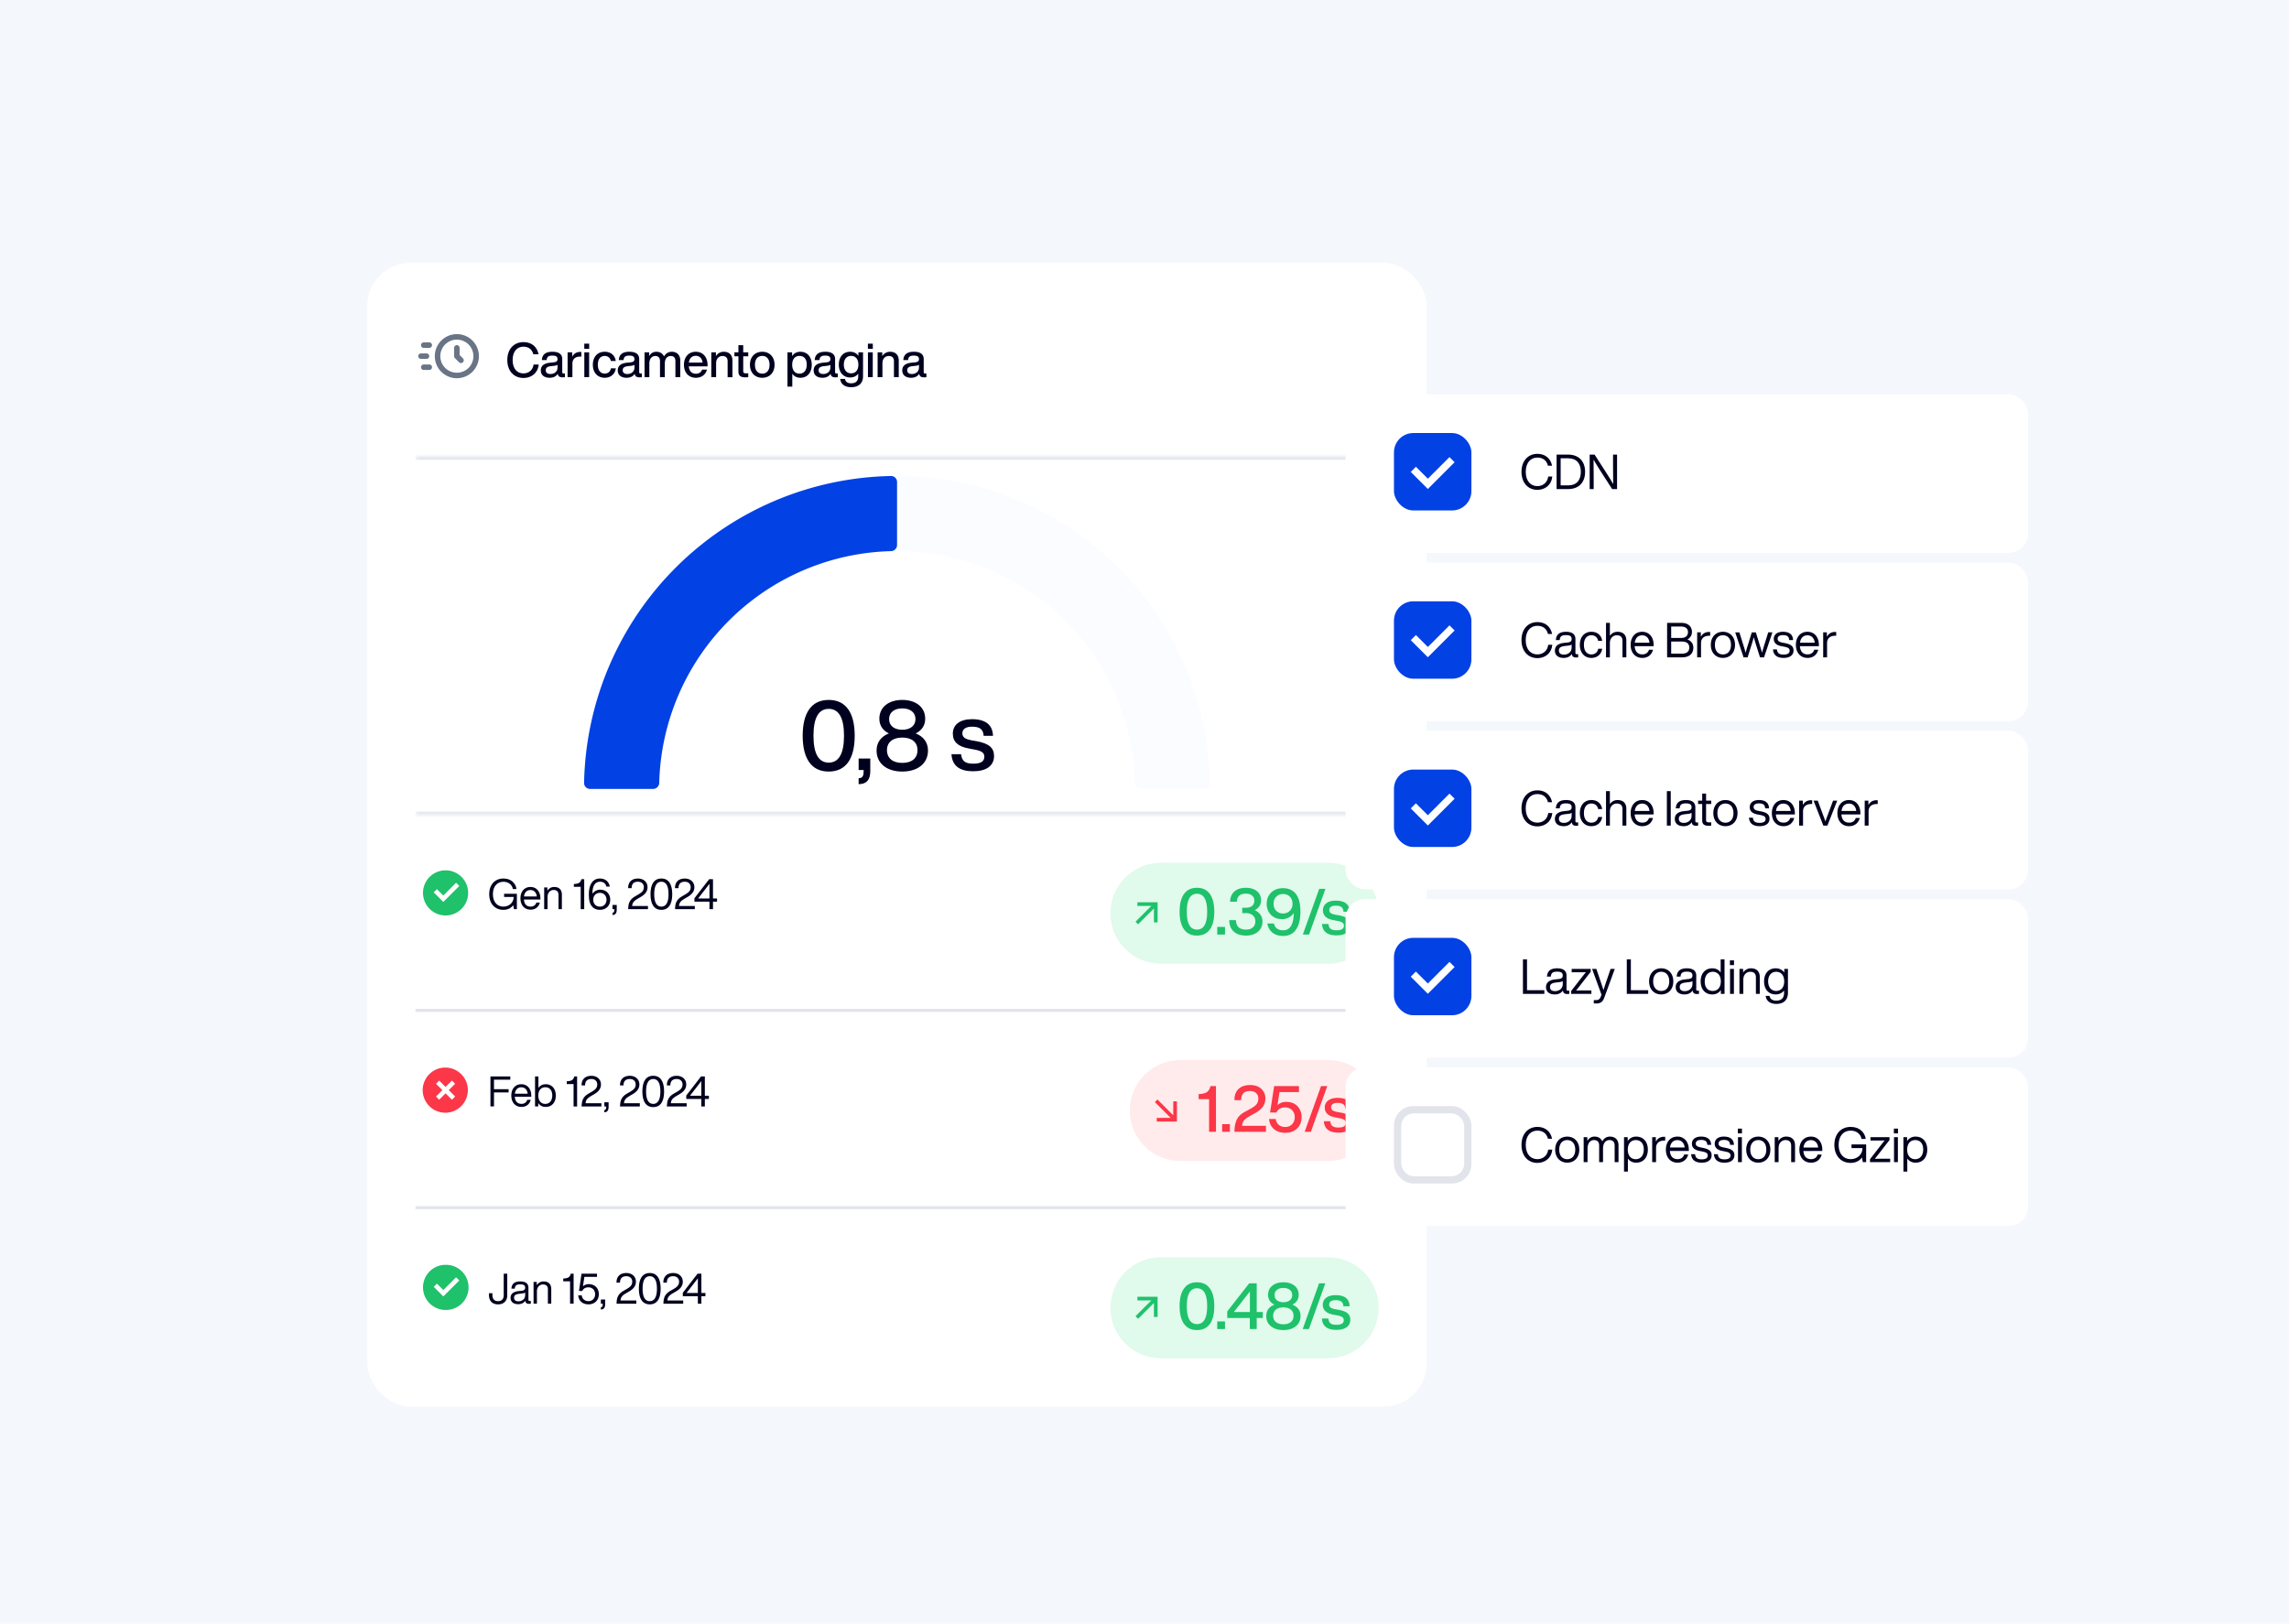
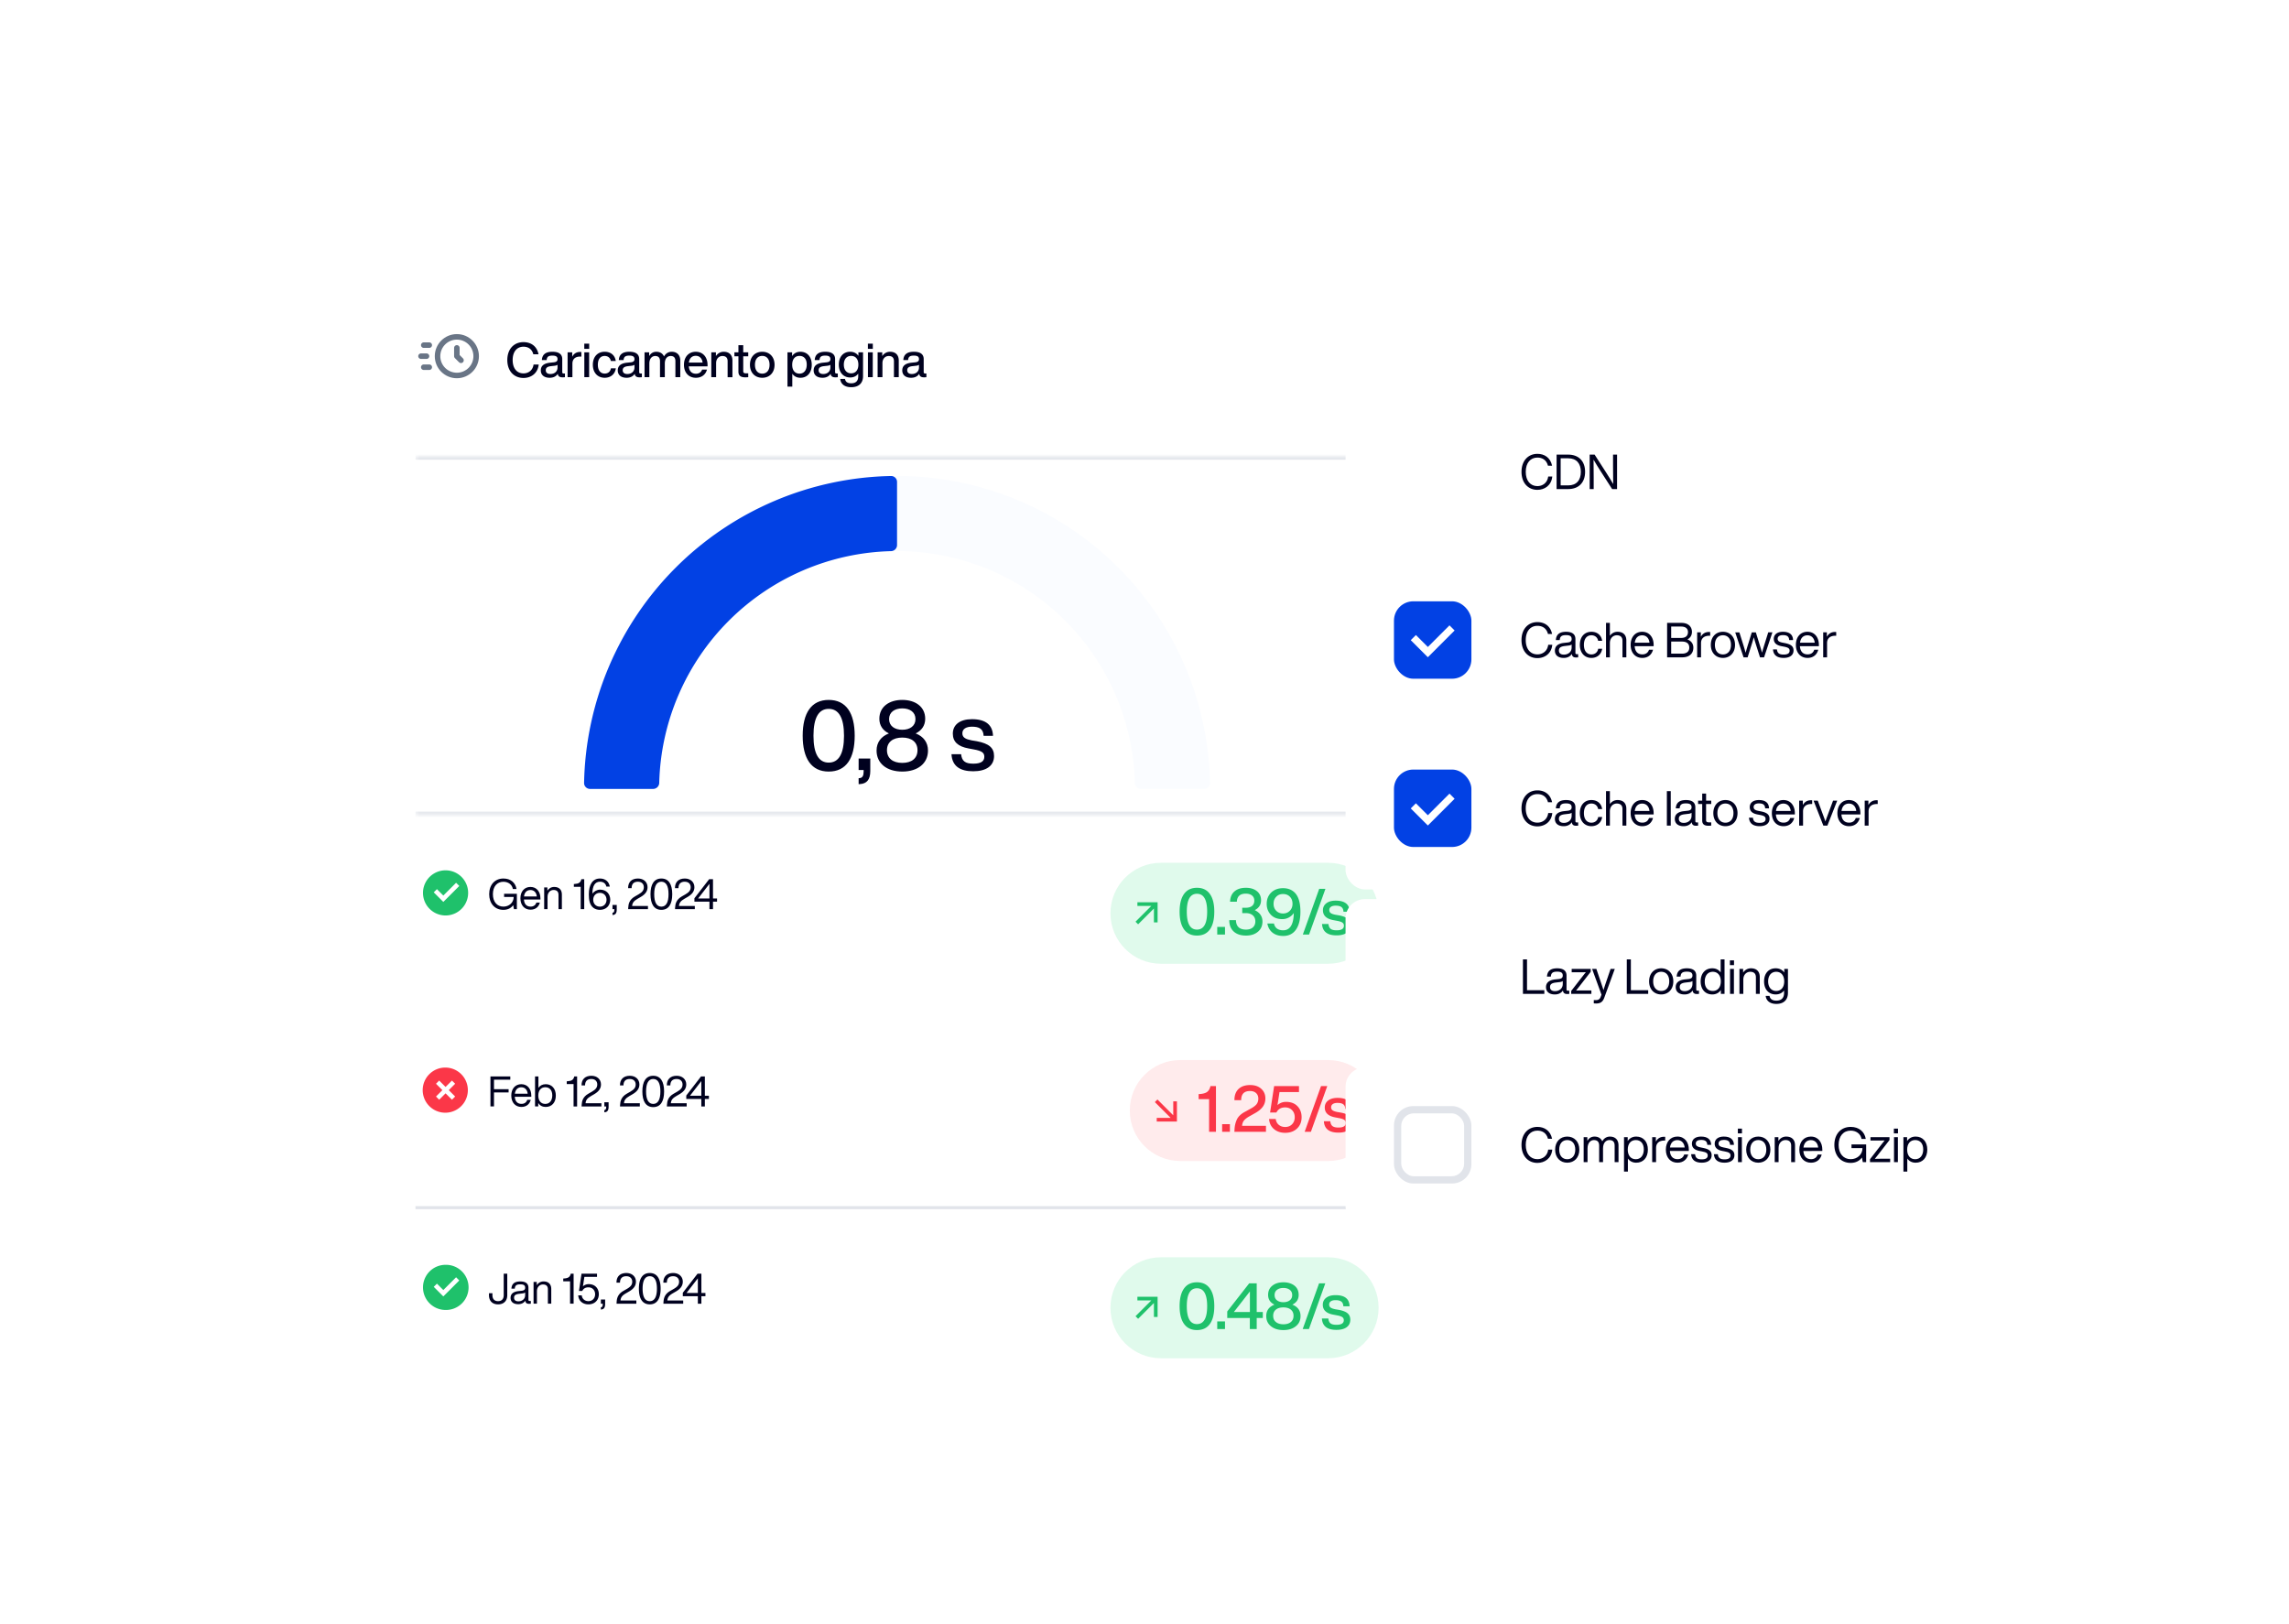
<svg xmlns="http://www.w3.org/2000/svg" width="592" height="420" fill="none">
-   <path fill="#F4F7FC" d="M0 0h592v420H0z" />
+   <path fill="#F4F7FC" d="M0 0h592H0z" />
  <g filter="url(#a)">
    <rect width="274" height="295.795" x="95" y="62" fill="#fff" rx="11.071" />
    <circle cx="118.157" cy="86.131" r="4.995" stroke="#697586" stroke-linecap="round" stroke-linejoin="round" stroke-width="1.427" />
    <path stroke="#697586" stroke-linecap="round" stroke-linejoin="round" stroke-width="1.427" d="M108.881 86.13h1.427m-.714 2.855h1.427m-1.427-5.709h1.427M118.157 83.99v2.14l1.071 1.07" />
    <path fill="#00011F" d="M135.39 91.767c-2.441 0-4.185-1.768-4.185-4.633 0-2.864 1.731-4.633 4.185-4.633 1.843 0 3.462.972 3.886 3.139h-1.345c-.362-1.408-1.395-1.956-2.541-1.956-1.694 0-2.802 1.283-2.802 3.45s1.108 3.45 2.802 3.45c1.208 0 2.391-.722 2.603-2.291h1.333c-.25 2.329-2.018 3.474-3.936 3.474m10.373-1.158h.349v.96a5 5 0 0 1-.61.037c-.797 0-1.158-.287-1.246-.91-.435.673-1.158 1.022-2.092 1.022-1.382 0-2.292-.673-2.292-1.906 0-1.034.623-1.818 2.417-1.993l.946-.1c.623-.074.959-.286.959-.809 0-.598-.311-.921-1.32-.921s-1.432.286-1.495 1.158h-1.233c.075-1.296.798-2.155 2.728-2.155 1.843 0 2.541.772 2.541 1.893v3.4c0 .2.099.324.348.324m-3.412.137c.909 0 1.843-.51 1.843-1.719v-.672c-.187.15-.448.224-.797.261l-.897.1c-1.033.125-1.345.486-1.345 1.059 0 .585.386.971 1.196.971m7.648-5.704c.112 0 .224 0 .361.012v1.184h-.311c-1.233 0-2.005.61-2.005 1.843v3.487h-1.246v-6.426h1.196v1.145c.349-.697.984-1.245 2.005-1.245m1.114-.81V82.9h1.27v1.332zm.012 7.336v-6.426h1.245v6.426zm5.267.15c-1.818 0-3.064-1.308-3.064-3.363s1.221-3.363 3.064-3.363c1.594 0 2.665.934 2.865 2.391h-1.271c-.174-.896-.834-1.307-1.594-1.307-1.021 0-1.768.722-1.768 2.279s.772 2.279 1.768 2.279c.772 0 1.457-.423 1.607-1.358h1.27c-.199 1.52-1.345 2.442-2.877 2.442m9.269-1.109h.349v.96a5 5 0 0 1-.611.037c-.797 0-1.158-.287-1.245-.91-.436.673-1.158 1.022-2.092 1.022-1.383 0-2.292-.673-2.292-1.906 0-1.034.623-1.818 2.416-1.993l.947-.1c.622-.074.959-.286.959-.809 0-.598-.312-.921-1.321-.921s-1.432.286-1.494 1.158h-1.233c.075-1.296.797-2.155 2.727-2.155 1.844 0 2.541.772 2.541 1.893v3.4c0 .2.1.324.349.324m-3.413.137c.91 0 1.844-.51 1.844-1.719v-.672c-.187.15-.449.224-.797.261l-.897.1c-1.034.125-1.345.486-1.345 1.059 0 .585.386.971 1.195.971m11.472-5.754c1.457 0 2.217.947 2.217 2.267v4.31h-1.258V87.42c0-.922-.436-1.333-1.233-1.333-.76 0-1.507.56-1.507 1.956v3.524h-1.245v-4.147c0-.922-.449-1.333-1.246-1.333-.735 0-1.507.56-1.507 1.956v3.524h-1.245v-6.426h1.195v.959c.386-.66.984-1.109 1.856-1.109 1.009 0 1.669.486 1.98 1.208.411-.71 1.071-1.208 1.993-1.208m9.273 3.413v.36h-4.845c.112 1.309.809 1.906 1.843 1.906.835 0 1.37-.423 1.594-1.07h1.258c-.324 1.245-1.332 2.117-2.877 2.117-1.818 0-3.076-1.296-3.076-3.363 0-2.018 1.22-3.363 3.051-3.363 1.943 0 3.052 1.482 3.052 3.413m-3.052-2.367c-.934 0-1.619.56-1.781 1.744h3.55c-.112-.996-.723-1.744-1.769-1.744m7.232-1.046c1.395 0 2.255.797 2.255 2.267v4.31h-1.246v-4.136c0-.921-.485-1.345-1.357-1.345-.76 0-1.619.56-1.619 1.856v3.624h-1.246v-6.426h1.196v.959c.423-.636 1.108-1.109 2.017-1.109m6.342 1.17h-1.295v3.862c0 .373.187.548.735.548h.56v.996a9 9 0 0 1-.759.038c-1.159 0-1.781-.4-1.781-1.47v-3.973h-1.034v-1.021h1.034v-1.844h1.245v1.844h1.295zm3.63 5.556c-1.881 0-3.188-1.308-3.188-3.363s1.307-3.363 3.188-3.363c1.868 0 3.176 1.308 3.176 3.363s-1.308 3.363-3.176 3.363m0-1.072c1.133 0 1.881-.822 1.881-2.291 0-1.47-.748-2.292-1.881-2.292-1.146 0-1.893.822-1.893 2.292s.747 2.291 1.893 2.291m9.856-5.654c1.781 0 2.939 1.308 2.939 3.363s-1.158 3.363-2.939 3.363c-.922 0-1.632-.386-2.093-1.047v3.338h-1.245v-8.867h1.196v.971c.46-.71 1.183-1.12 2.142-1.12m-.237 5.654c1.146 0 1.881-.871 1.881-2.341s-.735-2.242-1.881-2.242-1.88.822-1.88 2.292.734 2.291 1.88 2.291m9.565-.037h.349v.96a5 5 0 0 1-.61.037c-.798 0-1.159-.287-1.246-.91-.436.673-1.158 1.022-2.092 1.022-1.383 0-2.292-.673-2.292-1.906 0-1.034.623-1.818 2.416-1.993l.947-.1c.623-.074.959-.286.959-.809 0-.598-.312-.921-1.32-.921s-1.433.286-1.495 1.158h-1.233c.075-1.296.797-2.155 2.728-2.155 1.843 0 2.54.772 2.54 1.893v3.4c0 .2.1.324.349.324m-3.412.137c.909 0 1.843-.51 1.843-1.719v-.672c-.187.15-.449.224-.797.261l-.897.1c-1.034.125-1.345.486-1.345 1.059 0 .585.386.971 1.196.971m9.095-5.604h1.196v6.19c0 1.68-1.009 2.827-3.064 2.827-1.743 0-2.715-.86-2.839-2.143h1.245c.1.76.66 1.134 1.607 1.134 1.17 0 1.806-.61 1.806-1.794v-.71c-.461.636-1.159.997-2.068.997-1.781 0-2.952-1.32-2.952-3.326 0-2.017 1.159-3.325 2.94-3.325.946 0 1.669.399 2.129 1.059zm-1.893 5.43c1.146 0 1.881-.822 1.881-2.255s-.735-2.254-1.881-2.254-1.88.872-1.88 2.254c0 1.395.734 2.255 1.88 2.255m4.344-6.34V82.9h1.271v1.332zm.013 7.336v-6.426h1.245v6.426zm5.715-6.576c1.395 0 2.255.797 2.255 2.267v4.31H231.2v-4.136c0-.921-.486-1.345-1.357-1.345-.76 0-1.619.56-1.619 1.856v3.624h-1.246v-6.426h1.196v.959c.423-.636 1.108-1.109 2.017-1.109m9.052 5.617h.349v.96a5 5 0 0 1-.611.037c-.797 0-1.158-.287-1.245-.91-.436.673-1.158 1.022-2.093 1.022-1.382 0-2.291-.673-2.291-1.906 0-1.034.623-1.818 2.416-1.993l.947-.1c.622-.074.959-.286.959-.809 0-.598-.312-.921-1.321-.921s-1.432.286-1.494 1.158h-1.233c.075-1.296.797-2.155 2.727-2.155 1.844 0 2.541.772 2.541 1.893v3.4c0 .2.1.324.349.324m-3.413.137c.909 0 1.844-.51 1.844-1.719v-.672c-.187.15-.449.224-.798.261l-.896.1c-1.034.125-1.345.486-1.345 1.059 0 .585.386.971 1.195.971" />
    <g clip-path="url(#b)">
      <mask id="c" fill="#fff">
        <path d="M107.454 112.136h249.091v92.591H107.454z" />
      </mask>
      <path fill="#FAFCFF" d="M152.603 198.071c-.86 0-1.559-.697-1.542-1.557a80.96 80.96 0 0 1 23.696-55.687 80.955 80.955 0 0 1 138.183 55.687 1.533 1.533 0 0 1-1.542 1.557h-16.315c-.86 0-1.555-.697-1.577-1.557a61.53 61.53 0 0 0-18-41.948A61.54 61.54 0 0 0 232 136.545a61.52 61.52 0 0 0-43.505 18.021 61.52 61.52 0 0 0-18 41.948 1.59 1.59 0 0 1-1.577 1.557z" />
      <path fill="#0241E4" d="M152.603 198.071c-.86 0-1.559-.698-1.542-1.557a80.956 80.956 0 0 1 79.382-79.383 1.534 1.534 0 0 1 1.557 1.542v16.315c0 .86-.697 1.555-1.556 1.577a61.524 61.524 0 0 0-59.949 59.949 1.59 1.59 0 0 1-1.577 1.557z" />
      <path fill="#00011F" d="M214.323 193.582c-4.483 0-6.725-3.388-6.725-9.267s2.242-9.266 6.725-9.266c4.509 0 6.726 3.388 6.726 9.266s-2.217 9.267-6.726 9.267m0-2.317c2.566 0 3.961-2.217 3.961-6.95 0-4.732-1.395-6.949-3.961-6.949-2.54 0-3.935 2.217-3.935 6.949 0 4.733 1.395 6.95 3.935 6.95m7.743-1.046h3.014v3.213c0 2.292-.946 3.288-2.69 3.388l-.324.025V195.3l.274-.025c.748-.074 1.022-.672 1.022-1.693v-.399h-1.296zm14.751-6.501c1.993.772 3.188 2.291 3.188 4.433 0 3.313-2.64 5.431-6.651 5.431s-6.65-2.118-6.65-5.431c0-2.142 1.195-3.661 3.188-4.433-1.494-.723-2.466-1.993-2.466-3.787 0-3.138 2.566-4.882 5.928-4.882s5.929 1.744 5.929 4.882c0 1.794-.972 3.064-2.466 3.787m-3.463-6.477c-1.967 0-3.412.972-3.412 2.765s1.445 2.765 3.412 2.765c1.968 0 3.413-.971 3.413-2.765 0-1.793-1.445-2.765-3.413-2.765m0 14.099c2.442 0 3.936-1.196 3.936-3.288 0-2.093-1.519-3.263-3.936-3.263s-3.96 1.17-3.96 3.263 1.519 3.288 3.96 3.288m18.354 2.167c-3.437 0-5.455-1.345-5.629-4.409h2.491c.199 1.793 1.071 2.441 3.163 2.441 2.018 0 2.84-.648 2.84-1.793 0-1.022-.623-1.52-2.74-1.894l-1.32-.249c-2.765-.498-4.086-1.743-4.086-3.836 0-2.266 1.794-3.736 4.957-3.736 3.662 0 5.356 1.594 5.431 4.309h-2.417c-.099-1.843-1.195-2.366-3.014-2.366-1.619 0-2.491.648-2.491 1.719 0 1.096.872 1.519 2.392 1.818l1.345.224c3.138.598 4.459 1.694 4.459 3.836 0 2.516-2.018 3.936-5.381 3.936" />
    </g>
    <path fill="#E1E4EA" d="M107.454 112.915h249.091v-1.557H107.454zm249.091 91.034H107.454v1.557h249.091z" mask="url(#c)" />
    <path fill="#1FC16B" d="M115.238 230.805a5.838 5.838 0 1 1 0-11.677 5.838 5.838 0 0 1 0 11.677m-.582-3.503 4.128-4.128-.826-.825-3.302 3.302-1.651-1.651-.826.825z" />
    <path fill="#00011F" d="M130.375 225.193h3.302v3.989h-.752l-.196-1.046c-.556.773-1.417 1.22-2.539 1.22-2.223 0-3.673-1.645-3.673-4.054 0-2.408 1.439-4.054 3.684-4.054 1.874 0 3.127 1.101 3.389 2.714h-.948c-.207-1.166-1.221-1.875-2.441-1.875-1.657 0-2.725 1.243-2.725 3.215 0 1.973 1.079 3.215 2.725 3.215 1.438 0 2.648-1.013 2.648-2.496h-2.474zm9.395 1.177v.305h-4.272c.087 1.264.752 1.842 1.732 1.842.796 0 1.297-.414 1.493-1.046h.905c-.273 1.057-1.079 1.842-2.419 1.842-1.537 0-2.616-1.123-2.616-2.943 0-1.765 1.035-2.942 2.594-2.942 1.678 0 2.583 1.329 2.583 2.942m-2.583-2.147c-.883 0-1.526.556-1.668 1.668h3.313c-.087-.927-.643-1.668-1.645-1.668m6.145-.795c1.254 0 1.984.708 1.984 1.95v3.804h-.872v-3.716c0-.872-.48-1.254-1.286-1.254-.73 0-1.548.545-1.548 1.788v3.182h-.871v-5.623h.828v.839c.37-.567.981-.97 1.765-.97m7.765-2.005v7.759h-.916v-5.787h-1.765v-.719l.174-.011c1.003-.065 1.569-.305 1.766-1.242zm4.08 2.702c1.678 0 2.648 1.144 2.648 2.616 0 1.471-1.013 2.615-2.67 2.615-.697 0-1.286-.207-1.711-.545-.97-.773-1.155-2.081-1.155-3.476 0-2.474.948-4.087 2.888-4.087 1.351 0 2.31.785 2.539 2.093h-.894c-.174-.829-.784-1.265-1.645-1.265-1.319 0-1.951 1.079-1.973 3.106.425-.632 1.232-1.057 1.973-1.057m-.022 4.403c.992 0 1.711-.73 1.711-1.787s-.719-1.788-1.711-1.788-1.733.709-1.733 1.788.741 1.787 1.733 1.787m3.251-.436h1.1v1.188c0 .948-.349 1.34-.991 1.406l-.109.011v-.589l.076-.011c.294-.043.403-.316.403-.741v-.174h-.479zm5.076.262h4.098v.828h-5.122l.021-.425c.055-.937.295-2.038 1.69-2.845l.98-.566c.938-.545 1.363-1.036 1.363-1.853s-.545-1.417-1.537-1.417c-.97 0-1.624.48-1.624 1.668h-.904c-.022-1.602.948-2.496 2.55-2.496 1.471 0 2.474.927 2.474 2.245 0 .992-.523 1.809-1.766 2.528l-.828.48c-.894.523-1.33.992-1.395 1.853m7.565 1.002c-1.885 0-2.811-1.482-2.811-4.054s.926-4.054 2.811-4.054c1.886 0 2.812 1.482 2.812 4.054s-.926 4.054-2.812 4.054m0-.828c1.199 0 1.853-1.068 1.853-3.226s-.654-3.226-1.853-3.226-1.852 1.068-1.852 3.226.654 3.226 1.852 3.226m4.554-.174h4.097v.828h-5.122l.022-.425c.055-.937.294-2.038 1.689-2.845l.981-.566c.937-.545 1.362-1.036 1.362-1.853s-.545-1.417-1.536-1.417c-.97 0-1.624.48-1.624 1.668h-.905c-.021-1.602.948-2.496 2.55-2.496 1.472 0 2.474.927 2.474 2.245 0 .992-.523 1.809-1.765 2.528l-.828.48c-.894.523-1.33.992-1.395 1.853m9.843-1.94v.828h-1.046v1.94h-.915v-1.94h-3.891v-.883l3.814-4.936h.992v4.991zm-1.961-3.793-2.932 3.793h2.932z" />
    <path fill="#E0FAEC" d="M287.192 230.239c0-7.212 5.846-13.057 13.057-13.057h43.239c7.211 0 13.057 5.845 13.057 13.057 0 7.211-5.846 13.056-13.057 13.056h-43.239c-7.211 0-13.057-5.845-13.057-13.056" />
    <path fill="#1FC16B" d="m298.437 229.006-4.087 4.087-.671-.672 4.086-4.087h-3.601v-.949h5.223v5.223h-.95zM309.565 236.004q-2.192 0-3.338-1.594t-1.146-4.583q0-2.99 1.146-4.584t3.338-1.594q2.208 0 3.338 1.594 1.146 1.578 1.146 4.584t-1.146 4.6q-1.13 1.577-3.338 1.577m0-1.544q2.64 0 2.64-4.633t-2.64-4.633q-2.624 0-2.624 4.633 0 4.632 2.624 4.633m7.254 1.279h-2.009v-1.977h2.009zm7.697-6.311q1.993.963 1.993 2.956 0 1.628-1.163 2.624-1.179.996-3.072.996-2.076 0-3.221-1.063-1.13-1.062-1.13-2.922h1.727q.067 2.44 2.608 2.441 1.112 0 1.76-.565.648-.58.648-1.544 0-1.012-.665-1.578-.664-.58-1.843-.581h-.88v-1.378h.83q1.113 0 1.694-.465.598-.482.598-1.378 0-.847-.598-1.329-.58-.482-1.611-.482-2.209 0-2.308 2.093h-1.744q.033-1.694 1.096-2.641 1.08-.963 2.973-.963 1.793 0 2.856.864 1.08.864 1.079 2.358 0 1.71-1.627 2.557m9.997-4.832q1.81 1.412 1.81 5.231 0 2.988-1.146 4.633-1.146 1.644-3.305 1.644-1.677 0-2.756-.847-1.08-.863-1.345-2.375h1.71q.166.847.78 1.312.632.449 1.595.449 2.673 0 2.756-4.468a3.64 3.64 0 0 1-1.295 1.163 3.5 3.5 0 0 1-1.677.415q-1.876 0-2.956-1.129t-1.079-2.823q0-1.777 1.162-2.923 1.179-1.13 3.055-1.129 1.611 0 2.691.847m-2.691 5.696q1.08 0 1.761-.698.697-.697.697-1.81 0-1.129-.681-1.826-.68-.698-1.777-.698-1.079 0-1.76.714-.681.697-.681 1.81 0 1.096.681 1.81.698.698 1.76.698m6.739 5.447h-1.611l4.235-11.824h1.61zm7.108.215q-3.57 0-3.753-2.939h1.661q.1.897.581 1.262.481.366 1.528.366 1.893 0 1.893-1.196 0-.515-.399-.797-.397-.282-1.428-.465l-.88-.166q-2.723-.498-2.723-2.558 0-1.145.88-1.81.88-.68 2.424-.68 3.537 0 3.62 2.872h-1.61q-.05-.863-.532-1.212-.481-.365-1.478-.365-.797 0-1.229.299-.43.298-.431.847 0 .498.382.78.381.265 1.212.432l.897.149q1.577.3 2.275.897.697.598.697 1.661 0 1.245-.946 1.943-.947.68-2.641.68" />
-     <path stroke="#E1E4EA" stroke-width=".778" d="M107.454 255.361h249.091" />
    <path fill="#FB3748" d="M115.238 281.827a5.839 5.839 0 1 1 .001-11.677 5.839 5.839 0 0 1-.001 11.677m0-6.664-1.651-1.652-.826.826 1.652 1.651-1.652 1.651.826.827 1.651-1.652 1.651 1.652.827-.827-1.652-1.651 1.652-1.651-.827-.826z" />
    <path fill="#00011F" d="M131.977 273.274h-4.217v2.473h3.781v.829h-3.781v3.628h-.916v-7.759h5.133zm5.43 4.119v.305h-4.272c.087 1.264.752 1.842 1.733 1.842.795 0 1.297-.414 1.493-1.046h.904c-.272 1.057-1.079 1.841-2.419 1.841-1.537 0-2.615-1.122-2.615-2.942 0-1.766 1.035-2.943 2.593-2.943 1.678 0 2.583 1.33 2.583 2.943m-2.583-2.147c-.883 0-1.525.556-1.667 1.667h3.313c-.087-.926-.643-1.667-1.646-1.667m6.309-.796c1.58 0 2.616 1.145 2.616 2.943s-1.036 2.942-2.616 2.942c-.839 0-1.504-.359-1.929-1.002v.871h-.828v-7.759h.872v2.943c.425-.6 1.068-.938 1.885-.938m-.109 5.101c1.09 0 1.809-.84 1.809-2.202s-.719-2.114-1.809-2.114-1.809.796-1.809 2.158.719 2.158 1.809 2.158m8.231-7.106v7.759h-.915v-5.786h-1.765v-.719l.174-.011c1.003-.066 1.569-.306 1.765-1.243zm2.185 6.931h4.097v.828h-5.122l.022-.425c.054-.937.294-2.037 1.689-2.844l.981-.567c.937-.544 1.362-1.035 1.362-1.852s-.545-1.417-1.536-1.417c-.97 0-1.624.48-1.624 1.668h-.905c-.021-1.602.948-2.496 2.55-2.496 1.472 0 2.474.926 2.474 2.245 0 .992-.523 1.809-1.765 2.528l-.829.48c-.893.523-1.329.991-1.394 1.852m4.858-.261h1.101v1.188c0 .948-.349 1.34-.992 1.405l-.109.011v-.588l.077-.011c.294-.044.403-.316.403-.741v-.175h-.48zm5.077.261h4.097v.828h-5.121l.021-.425c.055-.937.295-2.037 1.689-2.844l.981-.567c.937-.544 1.362-1.035 1.362-1.852s-.544-1.417-1.536-1.417c-.97 0-1.624.48-1.624 1.668h-.904c-.022-1.602.948-2.496 2.55-2.496 1.471 0 2.473.926 2.473 2.245 0 .992-.523 1.809-1.765 2.528l-.828.48c-.894.523-1.33.991-1.395 1.852m7.565 1.003c-1.885 0-2.811-1.482-2.811-4.054s.926-4.054 2.811-4.054 2.812 1.482 2.812 4.054-.927 4.054-2.812 4.054m0-.828c1.199 0 1.853-1.068 1.853-3.226s-.654-3.226-1.853-3.226-1.852 1.068-1.852 3.226.653 3.226 1.852 3.226m4.553-.175h4.098v.828h-5.122l.022-.425c.054-.937.294-2.037 1.689-2.844l.981-.567c.937-.544 1.362-1.035 1.362-1.852s-.545-1.417-1.537-1.417c-.969 0-1.623.48-1.623 1.668h-.905c-.022-1.602.948-2.496 2.55-2.496 1.471 0 2.474.926 2.474 2.245 0 .992-.523 1.809-1.765 2.528l-.829.48c-.893.523-1.329.991-1.395 1.852m9.844-1.94v.829h-1.046v1.939h-.915v-1.939h-3.891v-.883l3.814-4.937h.992v4.991zm-1.961-3.792-2.932 3.792h2.932z" />
    <path fill="#FFEBEC" d="M292.192 281.261c0-7.211 5.846-13.057 13.057-13.057h38.239c7.211 0 13.057 5.846 13.057 13.057s-5.846 13.057-13.057 13.057h-38.239c-7.211 0-13.057-5.846-13.057-13.057" />
    <path fill="#FB3748" d="m302.766 283.166-4.087-4.087.671-.672 4.087 4.087v-3.602h.95v5.224h-5.223v-.95zM313.054 274.938h1.428v11.823h-1.777v-8.436h-2.707v-1.312l.266-.016q1.278-.083 1.91-.532.647-.465.88-1.527m5.035 11.823h-2.009v-1.976h2.009zm3.146-1.544h6.178v1.544h-8.17l.049-.747a6.8 6.8 0 0 1 .548-2.325q.549-1.278 2.259-2.159l1.345-.747q1.063-.564 1.528-1.146.465-.598.465-1.444 0-.914-.582-1.445-.564-.531-1.577-.532-2.275 0-2.275 2.375h-1.744q-.016-1.86 1.046-2.889 1.063-1.03 3.023-1.03 1.793 0 2.856.963 1.08.98 1.079 2.491 0 1.245-.697 2.192-.698.946-2.192 1.744l-1.179.664q-1.013.564-1.461 1.113-.432.547-.499 1.378m11.361-6.194q1.893 0 2.972 1.129 1.063 1.113 1.063 2.84 0 1.793-1.162 2.906-1.18 1.13-3.089 1.129-1.744 0-2.906-.98-1.13-.963-1.262-2.607h1.727q.115.947.78 1.511.681.565 1.661.565 1.096 0 1.777-.698.697-.714.697-1.826 0-1.13-.697-1.827-.681-.714-1.777-.714-1.594 0-2.275 1.328h-1.628l1.047-6.841h6.426v1.544h-5.032l-.531 3.388a3.2 3.2 0 0 1 2.209-.847m6.44 7.738h-1.611l4.235-11.823h1.611zm7.109.216q-3.57 0-3.753-2.939h1.66q.1.897.582 1.262t1.527.365q1.893 0 1.893-1.195 0-.515-.398-.797-.399-.284-1.428-.465l-.88-.167q-2.724-.498-2.724-2.557 0-1.146.88-1.81.88-.681 2.425-.681 3.537 0 3.62 2.873h-1.611q-.05-.864-.531-1.212-.482-.365-1.478-.365-.798 0-1.229.298-.432.3-.432.847 0 .498.382.781.382.266 1.212.432l.897.149q1.578.299 2.275.897.698.597.698 1.66 0 1.246-.947 1.943-.946.681-2.64.681" />
    <path stroke="#E1E4EA" stroke-width=".778" d="M107.454 306.384h249.091" />
    <path fill="#1FC16B" d="M115.238 332.849a5.838 5.838 0 1 1 0-11.676 5.839 5.839 0 1 1 0 11.676m-.582-3.502 4.128-4.128-.826-.826-3.302 3.303-1.651-1.652-.826.826z" />
    <path fill="#00011F" d="M128.817 331.402c-1.493 0-2.354-.916-2.354-2.376v-.512h.893v.512c0 1.046.578 1.547 1.461 1.547.882 0 1.46-.501 1.46-1.547v-5.558h.915v5.558c0 1.46-.882 2.376-2.375 2.376m8.157-.883h.316v.708a3 3 0 0 1-.479.033c-.622 0-.905-.272-.948-.806-.393.599-1.025.904-1.831.904-1.221 0-1.984-.588-1.984-1.645 0-.883.534-1.581 2.082-1.744l.806-.087c.567-.066.883-.273.883-.774 0-.589-.305-.883-1.264-.883s-1.362.273-1.417 1.112h-.872c.066-1.09.643-1.864 2.289-1.864 1.558 0 2.114.687 2.114 1.635v3.138c0 .175.098.273.305.273m-2.899.098c.839 0 1.744-.501 1.744-1.613v-.665c-.174.131-.414.207-.741.24l-.817.098c-1.025.12-1.308.469-1.308 1.014 0 .555.349.926 1.122.926m6.512-5.144c1.253 0 1.983.709 1.983 1.951v3.803h-.872v-3.716c0-.872-.479-1.253-1.286-1.253-.73 0-1.547.545-1.547 1.787v3.182h-.872v-5.623h.828v.839c.371-.566.981-.97 1.766-.97m7.764-2.005v7.759h-.916v-5.786h-1.765v-.72l.174-.011c1.003-.065 1.57-.305 1.766-1.242zm3.884 2.703c1.7 0 2.637 1.144 2.637 2.615s-1.013 2.616-2.691 2.616c-1.504 0-2.551-.938-2.638-2.332h.916c.087.98.872 1.503 1.722 1.503 1.013 0 1.732-.73 1.732-1.787s-.719-1.787-1.732-1.787c-.796 0-1.308.349-1.592.937h-.85l.654-4.468h4.011v.828h-3.27l-.37 2.441a2.22 2.22 0 0 1 1.471-.566m3.169 3.967h1.101v1.187c0 .948-.349 1.341-.992 1.406l-.109.011v-.588l.077-.011c.294-.044.403-.316.403-.741v-.175h-.48zm5.077.261h4.097v.828h-5.121l.021-.425c.055-.937.295-2.038 1.69-2.844l.98-.567c.938-.545 1.363-1.035 1.363-1.852s-.545-1.417-1.537-1.417c-.97 0-1.624.479-1.624 1.667h-.904c-.022-1.602.948-2.495 2.55-2.495 1.471 0 2.474.926 2.474 2.245 0 .991-.524 1.809-1.766 2.528l-.828.479c-.894.524-1.33.992-1.395 1.853m7.565 1.003c-1.885 0-2.811-1.482-2.811-4.054s.926-4.054 2.811-4.054 2.812 1.482 2.812 4.054-.927 4.054-2.812 4.054m0-.829c1.199 0 1.853-1.068 1.853-3.225s-.654-3.226-1.853-3.226-1.852 1.068-1.852 3.226.653 3.225 1.852 3.225m4.553-.174h4.098v.828h-5.122l.022-.425c.054-.937.294-2.038 1.689-2.844l.981-.567c.937-.545 1.362-1.035 1.362-1.852s-.545-1.417-1.537-1.417c-.969 0-1.623.479-1.623 1.667h-.905c-.022-1.602.948-2.495 2.55-2.495 1.471 0 2.474.926 2.474 2.245 0 .991-.523 1.809-1.765 2.528l-.829.479c-.893.524-1.329.992-1.395 1.853m9.844-1.94v.828h-1.046v1.94h-.915v-1.94h-3.891v-.882l3.814-4.937h.992v4.991zm-1.961-3.792-2.932 3.792h2.932z" />
    <path fill="#E0FAEC" d="M287.192 332.284c0-7.211 5.846-13.057 13.057-13.057h43.239c7.211 0 13.057 5.846 13.057 13.057s-5.846 13.057-13.057 13.057h-43.239c-7.211 0-13.057-5.846-13.057-13.057" />
    <path fill="#1FC16B" d="m298.437 331.051-4.087 4.087-.671-.671 4.086-4.087h-3.601v-.95h5.223v5.224h-.95zM309.565 338.05q-2.192 0-3.338-1.594t-1.146-4.584q0-2.988 1.146-4.583 1.146-1.594 3.338-1.594 2.208 0 3.338 1.594 1.146 1.578 1.146 4.583t-1.146 4.6q-1.13 1.578-3.338 1.578m0-1.545q2.64 0 2.64-4.633 0-4.632-2.64-4.633-2.624 0-2.624 4.633t2.624 4.633m7.254 1.279h-2.009v-1.976h2.009zm8.202-4.401h1.577v1.545h-1.577v2.856h-1.777v-2.856h-5.845v-1.694l5.679-7.273h1.943zm-1.76 0v-5.33l-4.152 5.33zm10.969-1.909q2.125.83 2.125 2.956 0 1.66-1.212 2.623-1.212.997-3.222.997t-3.221-.997q-1.212-.963-1.212-2.623 0-2.126 2.125-2.956-1.644-.798-1.644-2.524 0-1.528 1.113-2.392 1.079-.863 2.839-.863 1.744 0 2.857.863 1.096.864 1.096 2.392 0 1.726-1.644 2.524m-.034-2.475q0-.88-.631-1.361-.63-.482-1.644-.482-1.012 0-1.644.482-.63.482-.631 1.361 0 .88.631 1.362.632.482 1.644.482 1.014 0 1.644-.482.631-.481.631-1.362m-4.201 6.975q.714.58 1.926.581 1.212 0 1.927-.581.697-.58.697-1.611 0-1.03-.697-1.594-.697-.58-1.927-.581-1.245 0-1.943.581-.697.565-.697 1.594 0 1.047.714 1.611m8.533 1.81h-1.61l4.234-11.823h1.611zm7.109.216q-3.57 0-3.753-2.939h1.66q.1.896.582 1.262.481.365 1.527.365 1.893 0 1.893-1.196 0-.514-.398-.797-.399-.282-1.428-.465l-.88-.166q-2.724-.498-2.724-2.557 0-1.146.88-1.81.88-.681 2.425-.681 3.537 0 3.62 2.873h-1.611q-.05-.864-.531-1.212-.482-.366-1.478-.366-.798 0-1.229.299-.432.3-.432.847a.92.92 0 0 0 .382.781q.382.266 1.212.431l.897.15q1.578.299 2.275.897.698.597.698 1.66 0 1.245-.947 1.943-.947.681-2.64.681" />
  </g>
  <rect width="176.5" height="41.021" x="348" y="102" fill="#fff" rx="5.007" />
-   <rect width="20.028" height="20.028" x="360.518" y="112.014" fill="#0241E4" rx="5.007" />
  <path fill="#fff" fill-rule="evenodd" d="m376.203 119.563-6.922 6.923-4.42-4.42 1.328-1.327 3.092 3.091 5.595-5.595z" clip-rule="evenodd" />
  <path fill="#00011F" d="M397.62 126.711c-2.378 0-4.118-1.765-4.118-4.657 0-2.891 1.74-4.656 4.118-4.656 1.752 0 3.342.914 3.793 3.067h-1.064c-.401-1.553-1.527-2.103-2.729-2.103-1.803 0-3.017 1.364-3.017 3.692s1.214 3.693 3.017 3.693c1.264 0 2.566-.764 2.791-2.478h1.052c-.225 2.328-2.015 3.442-3.843 3.442m7.963-9.113c2.692 0 4.369 1.665 4.369 4.456s-1.677 4.457-4.369 4.457h-3.004v-8.913zm0 7.961c2.153 0 3.267-1.352 3.267-3.505s-1.114-3.505-3.267-3.505h-1.952v7.01zm11.597-7.961h1.039v8.913h-1.276l-2.955-4.594c-.613-.964-1.364-2.153-1.852-3.017.037 1.752.037 3.405.037 4.606v3.005h-1.039v-8.913h1.277l2.954 4.594c.614.964 1.365 2.153 1.853 3.017-.038-1.753-.038-3.405-.038-4.607z" />
  <rect width="176.5" height="41.021" x="348" y="145.525" fill="#fff" rx="5.007" />
  <rect width="20.028" height="20.028" x="360.518" y="155.539" fill="#0241E4" rx="5.007" />
  <path fill="#fff" fill-rule="evenodd" d="m376.203 163.088-6.922 6.922-4.42-4.419 1.328-1.328 3.092 3.092 5.595-5.595z" clip-rule="evenodd" />
  <path fill="#00011F" d="M397.62 170.236c-2.378 0-4.118-1.765-4.118-4.657s1.74-4.657 4.118-4.657c1.752 0 3.342.914 3.793 3.067h-1.064c-.401-1.552-1.527-2.103-2.729-2.103-1.803 0-3.017 1.365-3.017 3.693s1.214 3.693 3.017 3.693c1.264 0 2.566-.764 2.791-2.479h1.052c-.225 2.329-2.015 3.443-3.843 3.443m10.179-1.014h.363v.813a4 4 0 0 1-.551.038c-.713 0-1.039-.313-1.089-.926-.45.688-1.176 1.039-2.103 1.039-1.402 0-2.278-.676-2.278-1.891 0-1.014.613-1.815 2.391-2.002l.926-.101c.651-.075 1.014-.312 1.014-.888 0-.676-.35-1.014-1.452-1.014s-1.565.313-1.627 1.277h-1.002c.075-1.252.739-2.141 2.629-2.141 1.79 0 2.428.789 2.428 1.878v3.605c0 .2.113.313.351.313m-3.33.112c.964 0 2.003-.575 2.003-1.852v-.764c-.2.15-.476.238-.851.276l-.939.112c-1.177.138-1.502.539-1.502 1.164 0 .639.401 1.064 1.289 1.064m7.118.852c-1.765 0-2.992-1.302-2.992-3.38s1.202-3.38 2.992-3.38c1.54 0 2.579.914 2.779 2.341h-1.039c-.175-.977-.926-1.44-1.74-1.44-1.102 0-1.94.789-1.94 2.479s.863 2.478 1.94 2.478c.826 0 1.577-.475 1.752-1.464h1.027c-.213 1.477-1.327 2.366-2.779 2.366m6.753-6.76c1.44 0 2.278.814 2.278 2.241v4.368h-1.001v-4.268c0-1.002-.551-1.44-1.477-1.44-.839 0-1.778.626-1.778 2.053v3.655h-1.001v-8.912h1.001v3.342c.426-.601 1.102-1.039 1.978-1.039m9.339 3.38v.35h-4.907c.1 1.452.863 2.116 1.99 2.116.914 0 1.49-.476 1.715-1.202h1.039c-.313 1.214-1.239 2.116-2.779 2.116-1.765 0-3.004-1.29-3.004-3.38 0-2.028 1.189-3.38 2.979-3.38 1.928 0 2.967 1.527 2.967 3.38m-2.967-2.466c-1.014 0-1.752.638-1.915 1.915h3.805c-.1-1.064-.738-1.915-1.89-1.915m11.696 1.064c1.102.413 1.54 1.239 1.54 2.128 0 1.502-.989 2.503-2.892 2.503h-3.893v-8.912h3.705c1.853 0 2.717 1.064 2.717 2.328 0 .889-.426 1.552-1.177 1.953m-1.615-3.33h-2.578v2.942h2.578c1.189 0 1.765-.576 1.765-1.527 0-.839-.576-1.415-1.765-1.415m.213 7.01c1.252 0 1.89-.588 1.89-1.552 0-1.089-.713-1.577-1.903-1.577h-2.778v3.129zm6.958-5.608c.1 0 .2 0 .338.013v.963h-.251c-1.289 0-2.115.651-2.115 1.903v3.68h-1.001v-6.459h.951v1.139c.363-.676 1.026-1.239 2.078-1.239m3.636 6.71c-1.815 0-3.13-1.315-3.13-3.38s1.315-3.38 3.13-3.38 3.129 1.314 3.129 3.38-1.314 3.38-3.129 3.38m0-.902c1.252 0 2.078-.913 2.078-2.478s-.826-2.479-2.078-2.479-2.078.914-2.078 2.479.826 2.478 2.078 2.478m11.717-5.708h1.077l-2.154 6.459h-1.051l-.951-2.991a62 62 0 0 1-.651-2.191c-.213.726-.438 1.477-.664 2.191l-.939 2.991h-1.051l-2.153-6.459h1.076l.914 2.917c.251.788.476 1.565.701 2.353.213-.788.438-1.565.689-2.353l.901-2.917h1.051l.902 2.917c.238.776.475 1.552.701 2.328.213-.776.45-1.552.688-2.328zm3.975 6.61c-1.64 0-2.641-.689-2.741-2.204h1.014c.112.977.588 1.34 1.727 1.34 1.089 0 1.552-.363 1.552-1.002 0-.575-.35-.838-1.477-1.051l-.601-.113c-1.402-.263-2.015-.901-2.015-1.902 0-1.102.876-1.828 2.353-1.828 1.728 0 2.604.764 2.629 2.141h-1.001c-.05-1.002-.639-1.277-1.628-1.277-.863 0-1.352.35-1.352.951 0 .613.476.839 1.302 1.002l.576.112c1.59.313 2.228.851 2.228 1.903 0 1.227-.976 1.928-2.566 1.928m9.123-3.38v.35h-4.907c.1 1.452.864 2.116 1.99 2.116.914 0 1.49-.476 1.715-1.202h1.039c-.313 1.214-1.239 2.116-2.779 2.116-1.765 0-3.004-1.29-3.004-3.38 0-2.028 1.189-3.38 2.979-3.38 1.928 0 2.967 1.527 2.967 3.38m-2.967-2.466c-1.014 0-1.752.638-1.915 1.915h3.805c-.1-1.064-.738-1.915-1.89-1.915m7.109-.864c.1 0 .201 0 .338.013v.963h-.25c-1.289 0-2.116.651-2.116 1.903v3.68h-1.001v-6.459h.951v1.139c.363-.676 1.027-1.239 2.078-1.239" />
  <rect width="176.5" height="41.021" x="348" y="189.05" fill="#fff" rx="5.007" />
  <rect width="20.028" height="20.028" x="360.518" y="199.064" fill="#0241E4" rx="5.007" />
  <path fill="#fff" fill-rule="evenodd" d="m376.203 206.612-6.922 6.923-4.42-4.419 1.328-1.328 3.092 3.092 5.595-5.595z" clip-rule="evenodd" />
  <path fill="#00011F" d="M397.62 213.761c-2.378 0-4.118-1.765-4.118-4.657s1.74-4.657 4.118-4.657c1.752 0 3.342.914 3.793 3.067h-1.064c-.401-1.552-1.527-2.103-2.729-2.103-1.803 0-3.017 1.365-3.017 3.693s1.214 3.693 3.017 3.693c1.264 0 2.566-.764 2.791-2.479h1.052c-.225 2.329-2.015 3.443-3.843 3.443m10.179-1.014h.363v.813a4 4 0 0 1-.551.038c-.713 0-1.039-.313-1.089-.926-.45.688-1.176 1.039-2.103 1.039-1.402 0-2.278-.676-2.278-1.891 0-1.014.613-1.815 2.391-2.002l.926-.101c.651-.075 1.014-.313 1.014-.888 0-.676-.35-1.014-1.452-1.014s-1.565.313-1.627 1.276h-1.002c.075-1.251.739-2.14 2.629-2.14 1.79 0 2.428.789 2.428 1.878v3.605c0 .2.113.313.351.313m-3.33.112c.964 0 2.003-.576 2.003-1.852v-.764c-.2.15-.476.238-.851.275l-.939.113c-1.177.138-1.502.538-1.502 1.164 0 .639.401 1.064 1.289 1.064m7.118.852c-1.765 0-2.992-1.302-2.992-3.38s1.202-3.38 2.992-3.38c1.54 0 2.579.914 2.779 2.341h-1.039c-.175-.977-.926-1.44-1.74-1.44-1.102 0-1.94.789-1.94 2.479s.863 2.478 1.94 2.478c.826 0 1.577-.475 1.752-1.464h1.027c-.213 1.477-1.327 2.366-2.779 2.366m6.753-6.76c1.44 0 2.278.814 2.278 2.241v4.368h-1.001v-4.268c0-1.002-.551-1.44-1.477-1.44-.839 0-1.778.626-1.778 2.053v3.655h-1.001v-8.912h1.001v3.342c.426-.601 1.102-1.039 1.978-1.039m9.339 3.38v.35h-4.907c.1 1.452.863 2.116 1.99 2.116.914 0 1.49-.476 1.715-1.202h1.039c-.313 1.214-1.239 2.116-2.779 2.116-1.765 0-3.004-1.29-3.004-3.38 0-2.028 1.189-3.38 2.979-3.38 1.928 0 2.967 1.527 2.967 3.38m-2.967-2.466c-1.014 0-1.752.638-1.915 1.915h3.805c-.1-1.064-.738-1.915-1.89-1.915m6.388 5.695v-8.912h1.002v8.912zm7.714-.813h.363v.813a4 4 0 0 1-.551.038c-.713 0-1.039-.313-1.089-.926-.451.688-1.177 1.039-2.103 1.039-1.402 0-2.278-.676-2.278-1.891 0-1.014.613-1.815 2.391-2.002l.926-.101c.651-.075 1.014-.313 1.014-.888 0-.676-.351-1.014-1.452-1.014-1.102 0-1.565.313-1.627 1.276h-1.002c.075-1.251.739-2.14 2.629-2.14 1.79 0 2.428.789 2.428 1.878v3.605c0 .2.113.313.351.313m-3.33.112c.964 0 2.003-.576 2.003-1.852v-.764c-.2.15-.476.238-.851.275l-.939.113c-1.177.138-1.502.538-1.502 1.164 0 .639.4 1.064 1.289 1.064m7.085-4.882h-1.327v4.194c0 .338.162.551.738.551h.589v.838a8 8 0 0 1-.714.038c-1.001 0-1.615-.351-1.615-1.34v-4.281h-1.064v-.876h1.064v-1.827h1.002v1.827h1.327zm3.677 5.734c-1.815 0-3.129-1.315-3.129-3.38s1.314-3.38 3.129-3.38 3.129 1.314 3.129 3.38-1.314 3.38-3.129 3.38m0-.902c1.252 0 2.078-.914 2.078-2.478s-.826-2.479-2.078-2.479-2.078.914-2.078 2.479.826 2.478 2.078 2.478m8.834.902c-1.64 0-2.641-.689-2.741-2.204h1.014c.113.977.588 1.34 1.727 1.34 1.089 0 1.553-.363 1.553-1.002 0-.575-.351-.838-1.478-1.051l-.6-.113c-1.402-.263-2.016-.901-2.016-1.902 0-1.102.876-1.828 2.354-1.828 1.727 0 2.603.764 2.628 2.14h-1.001c-.05-1.001-.639-1.276-1.627-1.276-.864 0-1.352.35-1.352.951 0 .613.475.839 1.301 1.001l.576.113c1.59.313 2.228.851 2.228 1.903 0 1.227-.976 1.928-2.566 1.928m9.123-3.38v.35h-4.907c.1 1.452.864 2.116 1.991 2.116.913 0 1.489-.476 1.715-1.202h1.038c-.312 1.214-1.239 2.116-2.778 2.116-1.765 0-3.005-1.29-3.005-3.38 0-2.028 1.189-3.38 2.98-3.38 1.927 0 2.966 1.527 2.966 3.38m-2.966-2.466c-1.014 0-1.753.638-1.916 1.915h3.806c-.1-1.064-.739-1.915-1.89-1.915m7.109-.864c.1 0 .2 0 .338.013v.963h-.251c-1.289 0-2.115.651-2.115 1.903v3.68h-1.002v-6.459h.952v1.139c.363-.676 1.026-1.239 2.078-1.239m5.738.1h1.076l-2.541 6.459h-1.051l-2.529-6.459h1.089l1.064 2.879c.301.814.639 1.69.914 2.504.275-.814.613-1.703.914-2.516zm7.069 3.23v.35h-4.907c.1 1.452.864 2.116 1.99 2.116.914 0 1.49-.476 1.715-1.202h1.039c-.313 1.214-1.239 2.116-2.779 2.116-1.765 0-3.004-1.29-3.004-3.38 0-2.028 1.189-3.38 2.979-3.38 1.928 0 2.967 1.527 2.967 3.38m-2.967-2.466c-1.014 0-1.752.638-1.915 1.915h3.806c-.101-1.064-.739-1.915-1.891-1.915m7.109-.864c.101 0 .201 0 .338.013v.963h-.25c-1.289 0-2.115.651-2.115 1.903v3.68h-1.002v-6.459h.952v1.139c.363-.676 1.026-1.239 2.077-1.239" />
  <rect width="176.5" height="41.021" x="348" y="232.574" fill="#fff" rx="5.007" />
-   <rect width="20.028" height="20.028" x="360.518" y="242.589" fill="#0241E4" rx="5.007" />
  <path fill="#fff" fill-rule="evenodd" d="m376.203 250.137-6.922 6.923-4.42-4.419 1.328-1.328 3.092 3.092 5.595-5.595z" clip-rule="evenodd" />
  <path fill="#00011F" d="M394.929 256.134h4.481v.951h-5.533v-8.912h1.052zm10.572.138h.363v.813a4 4 0 0 1-.551.038c-.713 0-1.039-.313-1.089-.927-.451.689-1.177 1.039-2.103 1.039-1.402 0-2.278-.676-2.278-1.89 0-1.014.613-1.815 2.391-2.003l.926-.1c.651-.075 1.014-.313 1.014-.888 0-.676-.351-1.014-1.452-1.014-1.102 0-1.565.313-1.627 1.276h-1.002c.075-1.251.739-2.14 2.629-2.14 1.79 0 2.428.788 2.428 1.878v3.605c0 .2.113.313.351.313m-3.33.112c.964 0 2.003-.576 2.003-1.852v-.764c-.2.15-.476.238-.851.275l-.939.113c-1.177.138-1.502.538-1.502 1.164 0 .639.4 1.064 1.289 1.064m6.816-.175h2.591v.876h-5.22v-.751l2.954-3.805c.276-.351.551-.701.839-1.052-.463.025-.914.025-1.377.025h-2.291v-.876h4.92v.751l-2.954 3.806c-.276.35-.551.701-.839 1.051.463-.025.914-.025 1.377-.025m7.558-5.583h1.089l-2.729 7.473c-.413 1.139-1.077 1.477-2.103 1.477-.2 0-.388-.012-.601-.037v-.839h.588c.639 0 .977-.288 1.177-.801.075-.188.15-.401.225-.601l-2.428-6.672h1.101l.914 2.691c.326.939.626 1.866.927 2.792a88 88 0 0 1 .926-2.804zm5.244 5.508h4.481v.951h-5.533v-8.912h1.052zm7.849 1.101c-1.815 0-3.129-1.314-3.129-3.379s1.314-3.38 3.129-3.38 3.13 1.314 3.13 3.38-1.315 3.379-3.13 3.379m0-.901c1.252 0 2.078-.914 2.078-2.478s-.826-2.479-2.078-2.479-2.078.914-2.078 2.479.827 2.478 2.078 2.478m9.408-.062h.363v.813a4 4 0 0 1-.551.038c-.713 0-1.039-.313-1.089-.927-.45.689-1.176 1.039-2.103 1.039-1.402 0-2.278-.676-2.278-1.89 0-1.014.613-1.815 2.391-2.003l.926-.1c.651-.075 1.014-.313 1.014-.888 0-.676-.35-1.014-1.452-1.014s-1.565.313-1.627 1.276h-1.002c.076-1.251.739-2.14 2.629-2.14 1.79 0 2.429.788 2.429 1.878v3.605c0 .2.112.313.35.313m-3.33.112c.964 0 2.003-.576 2.003-1.852v-.764c-.2.15-.475.238-.851.275l-.939.113c-1.176.138-1.502.538-1.502 1.164 0 .639.401 1.064 1.289 1.064m9.296-8.211h1.001v8.912h-.951v-1.001c-.488.738-1.252 1.151-2.216 1.151-1.815 0-3.004-1.314-3.004-3.379s1.189-3.38 3.004-3.38c.939 0 1.678.388 2.166 1.076zm-2.04 8.161c1.251 0 2.078-.914 2.078-2.478s-.827-2.479-2.078-2.479c-1.252 0-2.078.964-2.078 2.529s.826 2.428 2.078 2.428m4.43-6.684v-1.227h1.064v1.227zm.037 7.435v-6.459h1.002v6.459zm5.41-6.609c1.44 0 2.278.813 2.278 2.241v4.368h-1.001v-4.268c0-1.002-.551-1.44-1.477-1.44-.839 0-1.778.626-1.778 2.053v3.655h-1.001v-6.459h.951v.964c.426-.651 1.127-1.114 2.028-1.114m8.613.15h.951v6.209c0 1.677-.964 2.854-3.004 2.854-1.652 0-2.616-.826-2.754-2.078h1.002c.125.814.738 1.227 1.752 1.227 1.289 0 2.003-.664 2.003-2.003v-.626c-.488.651-1.239 1.026-2.166 1.026-1.815 0-3.004-1.314-3.004-3.379s1.189-3.38 3.004-3.38c.964 0 1.728.4 2.216 1.089zm-2.091 5.708c1.252 0 2.078-.914 2.078-2.478s-.826-2.479-2.078-2.479-2.077.964-2.077 2.479c0 1.514.826 2.478 2.077 2.478" />
  <rect width="176.5" height="41.021" x="348" y="276.099" fill="#fff" rx="5.007" />
  <rect width="20.028" height="20.028" x="360.518" y="286.114" fill="#E1E4EA" rx="5.007" />
  <rect width="16.273" height="16.273" x="362.396" y="287.991" fill="#fff" rx="3.255" />
  <path fill="#00011F" d="M397.62 300.81c-2.378 0-4.118-1.765-4.118-4.656s1.74-4.657 4.118-4.657c1.752 0 3.342.914 3.793 3.067h-1.064c-.401-1.552-1.527-2.103-2.729-2.103-1.803 0-3.017 1.364-3.017 3.693s1.214 3.692 3.017 3.692c1.264 0 2.566-.763 2.791-2.478h1.052c-.225 2.328-2.015 3.442-3.843 3.442m7.713-.05c-1.815 0-3.129-1.314-3.129-3.38s1.314-3.379 3.129-3.379 3.129 1.314 3.129 3.379-1.314 3.38-3.129 3.38m0-.901c1.252 0 2.078-.914 2.078-2.479s-.826-2.478-2.078-2.478-2.078.914-2.078 2.478.826 2.479 2.078 2.479m11.045-5.858c1.502 0 2.215.976 2.215 2.228v4.381h-1.001v-4.281c0-1.001-.501-1.427-1.352-1.427-.814 0-1.652.626-1.652 2.178v3.53h-1.002v-4.281c0-1.001-.513-1.427-1.352-1.427-.788 0-1.652.626-1.652 2.178v3.53h-1.002v-6.459h.952v.951c.388-.663 1.001-1.101 1.865-1.101 1.026 0 1.677.5 1.99 1.214.401-.714 1.077-1.214 1.991-1.214m6.807 0c1.815 0 3.004 1.314 3.004 3.379s-1.189 3.38-3.004 3.38c-.939 0-1.677-.388-2.165-1.076v3.379h-1.002v-8.912h.952v1.001c.488-.738 1.251-1.151 2.215-1.151m-.125 5.858c1.252 0 2.078-.964 2.078-2.529s-.826-2.428-2.078-2.428-2.078.914-2.078 2.478.826 2.479 2.078 2.479m7.271-5.808c.101 0 .201 0 .338.012v.964h-.25c-1.289 0-2.115.651-2.115 1.903v3.68h-1.002v-6.459h.952v1.139c.363-.676 1.026-1.239 2.077-1.239m6.453 3.329v.351h-4.907c.1 1.452.864 2.115 1.99 2.115.914 0 1.49-.475 1.715-1.201h1.039c-.313 1.214-1.239 2.115-2.779 2.115-1.765 0-3.004-1.289-3.004-3.38 0-2.027 1.189-3.379 2.979-3.379 1.928 0 2.967 1.527 2.967 3.379m-2.967-2.466c-1.014 0-1.752.639-1.915 1.916h3.806c-.101-1.064-.739-1.916-1.891-1.916m6.297 5.846c-1.64 0-2.641-.688-2.741-2.203h1.014c.113.976.588 1.339 1.727 1.339 1.089 0 1.552-.363 1.552-1.001 0-.576-.35-.839-1.477-1.051l-.6-.113c-1.402-.263-2.016-.901-2.016-1.903 0-1.101.876-1.827 2.354-1.827 1.727 0 2.603.763 2.628 2.14h-1.001c-.05-1.001-.639-1.277-1.627-1.277-.864 0-1.352.351-1.352.952 0 .613.475.838 1.301 1.001l.576.113c1.59.313 2.228.851 2.228 1.902 0 1.227-.976 1.928-2.566 1.928m5.891 0c-1.64 0-2.642-.688-2.742-2.203h1.014c.113.976.589 1.339 1.728 1.339 1.089 0 1.552-.363 1.552-1.001 0-.576-.351-.839-1.477-1.051l-.601-.113c-1.402-.263-2.015-.901-2.015-1.903 0-1.101.876-1.827 2.353-1.827 1.727 0 2.604.763 2.629 2.14h-1.002c-.05-1.001-.638-1.277-1.627-1.277-.864 0-1.352.351-1.352.952 0 .613.476.838 1.302 1.001l.576.113c1.589.313 2.228.851 2.228 1.902 0 1.227-.977 1.928-2.566 1.928m3.452-7.586v-1.226h1.064v1.226zm.038 7.436v-6.459h1.001v6.459zm5.247.15c-1.815 0-3.129-1.314-3.129-3.38s1.314-3.379 3.129-3.379 3.129 1.314 3.129 3.379-1.314 3.38-3.129 3.38m0-.901c1.252 0 2.078-.914 2.078-2.479s-.826-2.478-2.078-2.478-2.078.914-2.078 2.478.826 2.479 2.078 2.479m7.227-5.858c1.439 0 2.278.813 2.278 2.24v4.369h-1.002v-4.269c0-1.001-.55-1.439-1.477-1.439-.838 0-1.777.626-1.777 2.053v3.655h-1.002v-6.459h.952v.964c.425-.651 1.126-1.114 2.028-1.114m9.338 3.379v.351H466.4c.1 1.452.864 2.115 1.991 2.115.913 0 1.489-.475 1.715-1.201h1.039c-.313 1.214-1.24 2.115-2.779 2.115-1.765 0-3.005-1.289-3.005-3.38 0-2.027 1.19-3.379 2.98-3.379 1.927 0 2.966 1.527 2.966 3.379m-2.966-2.466c-1.014 0-1.753.639-1.916 1.916h3.806c-.1-1.064-.739-1.916-1.89-1.916m10.506 1.114h3.793v4.582h-.863l-.226-1.202c-.638.889-1.627 1.402-2.916 1.402-2.554 0-4.219-1.89-4.219-4.656s1.652-4.657 4.231-4.657c2.153 0 3.593 1.264 3.893 3.117h-1.089c-.238-1.339-1.402-2.153-2.804-2.153-1.903 0-3.129 1.427-3.129 3.693s1.239 3.692 3.129 3.692c1.652 0 3.042-1.164 3.042-2.866h-2.842zm7.413 3.706h2.591v.876h-5.219v-.751l2.954-3.805c.275-.351.55-.701.838-1.052-.463.025-.913.025-1.377.025h-2.29v-.876h4.919v.751l-2.954 3.805c-.275.351-.551.701-.839 1.052.463-.025.914-.025 1.377-.025m3.549-6.56v-1.226h1.064v1.226zm.038 7.436v-6.459h1.001v6.459zm5.598-6.609c1.815 0 3.004 1.314 3.004 3.379s-1.189 3.38-3.004 3.38c-.939 0-1.677-.388-2.166-1.076v3.379h-1.001v-8.912h.951v1.001c.488-.738 1.252-1.151 2.216-1.151m-.125 5.858c1.252 0 2.078-.964 2.078-2.529s-.826-2.428-2.078-2.428-2.078.914-2.078 2.478.826 2.479 2.078 2.479" />
  <defs>
    <clipPath id="b">
      <path fill="#fff" d="M107.454 112.136h249.091v92.591H107.454z" />
    </clipPath>
    <filter id="a" width="278" height="301.795" x="93" y="62" color-interpolation-filters="sRGB" filterUnits="userSpaceOnUse">
      <feFlood flood-opacity="0" result="BackgroundImageFix" />
      <feColorMatrix in="SourceAlpha" result="hardAlpha" values="0 0 0 0 0 0 0 0 0 0 0 0 0 0 0 0 0 0 127 0" />
      <feMorphology in="SourceAlpha" radius="2" result="effect1_dropShadow_3828_110874" />
      <feOffset dy="4" />
      <feGaussianBlur stdDeviation="2" />
      <feColorMatrix values="0 0 0 0 0.094 0 0 0 0 0.153 0 0 0 0 0.294 0 0 0 0.08 0" />
      <feBlend in2="BackgroundImageFix" result="effect1_dropShadow_3828_110874" />
      <feColorMatrix in="SourceAlpha" result="hardAlpha" values="0 0 0 0 0 0 0 0 0 0 0 0 0 0 0 0 0 0 127 0" />
      <feMorphology in="SourceAlpha" radius="2" result="effect2_dropShadow_3828_110874" />
      <feOffset dy="2" />
      <feGaussianBlur stdDeviation="2" />
      <feColorMatrix values="0 0 0 0 0.094 0 0 0 0 0.153 0 0 0 0 0.294 0 0 0 0.12 0" />
      <feBlend in2="effect1_dropShadow_3828_110874" result="effect2_dropShadow_3828_110874" />
      <feBlend in="SourceGraphic" in2="effect2_dropShadow_3828_110874" result="shape" />
    </filter>
  </defs>
</svg>